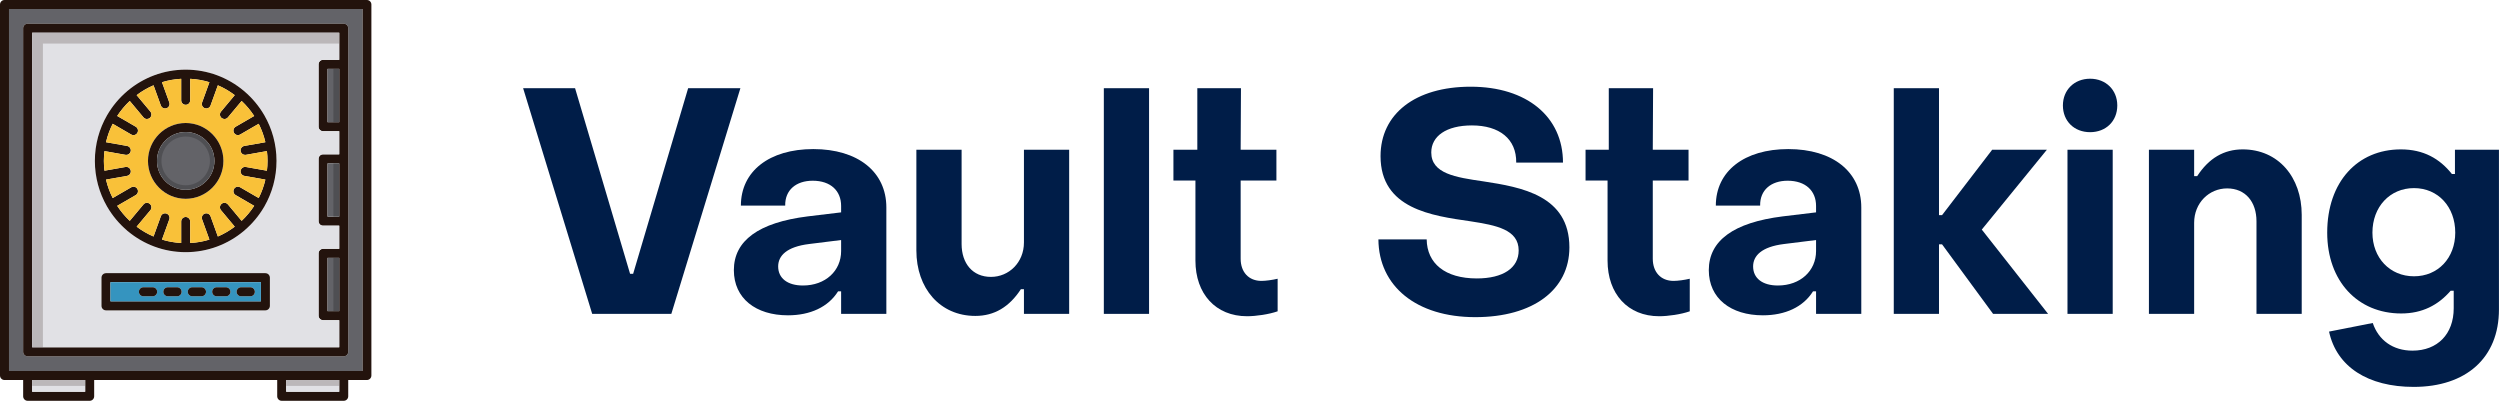
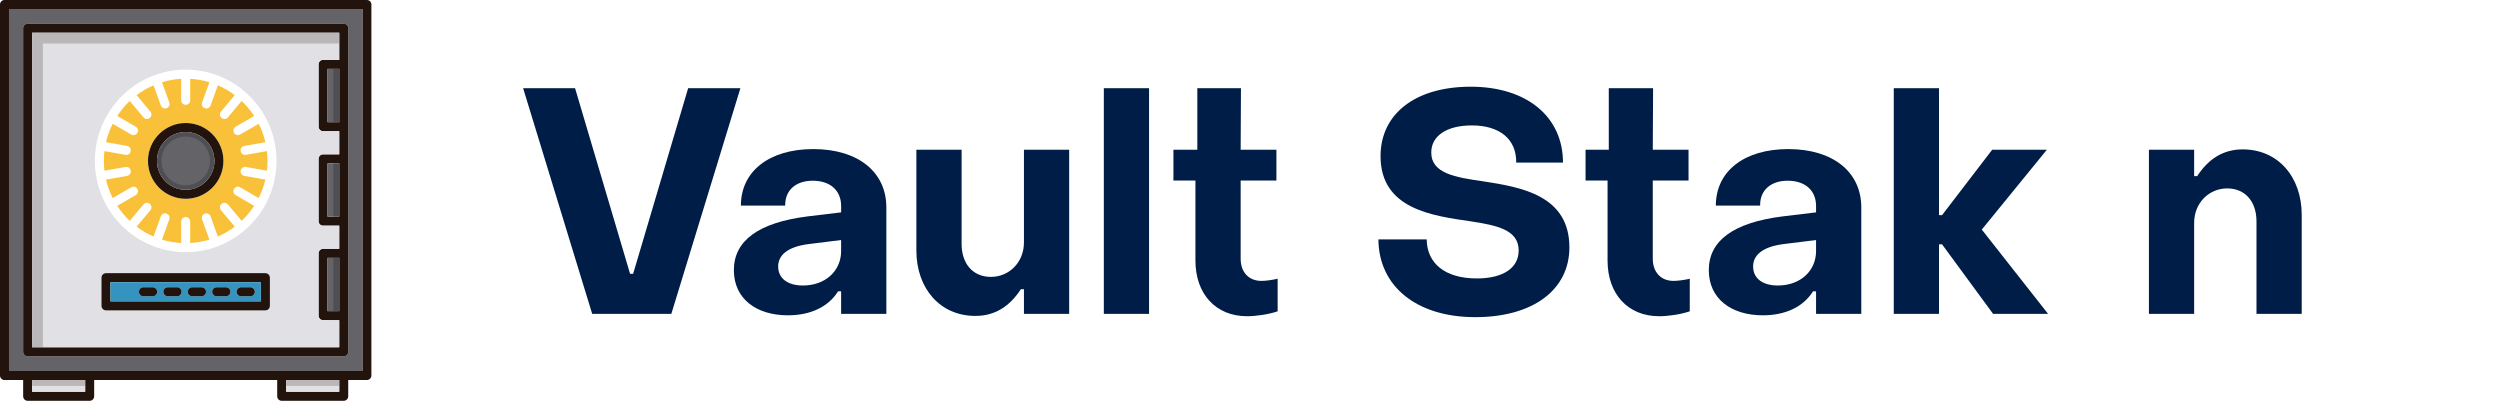
<svg xmlns="http://www.w3.org/2000/svg" width="248" height="40" viewBox="0 0 248 40" fill="none">
  <g clip-path="url(#clip0_363_52)">
    <path d="M36.395 0H0.446C0.2 0 0 0.201 0 0.448V37.25C0 37.497 0.2 37.698 0.446 37.698H2.297V39.312C2.297 39.559 2.497 39.76 2.743 39.76H8.896C9.143 39.76 9.342 39.559 9.342 39.312V37.698H27.499V39.312C27.499 39.559 27.698 39.76 27.945 39.76H34.098C34.345 39.76 34.544 39.559 34.544 39.312V37.698H36.395C36.642 37.698 36.842 37.497 36.842 37.25V0.448C36.842 0.201 36.642 0 36.395 0ZM8.45 38.863H3.189V37.698H8.45V38.863ZM33.652 38.863H28.391V37.698H33.652V38.863ZM35.949 36.802H0.892V0.896H35.949V36.802Z" fill="#23130D" />
    <path d="M33.653 37.698H28.391V38.864H33.653V37.698Z" fill="#E1E1E5" />
    <path d="M8.45 37.698H3.189V38.864H8.45V37.698Z" fill="#E1E1E5" />
    <path opacity="0.2" d="M8.45 37.698H3.189V38.281H8.45V37.698Z" fill="#23130D" />
    <path opacity="0.2" d="M33.653 37.698H28.391V38.281H33.653V37.698Z" fill="#23130D" />
    <path d="M0.892 0.896V36.802H35.95V0.896H0.892ZM34.545 34.898C34.545 35.146 34.345 35.346 34.099 35.346H2.743C2.497 35.346 2.297 35.146 2.297 34.898V2.8C2.297 2.553 2.497 2.352 2.743 2.352H34.099C34.345 2.352 34.545 2.553 34.545 2.8V34.898Z" fill="#636368" />
    <path d="M34.098 2.352H2.743C2.497 2.352 2.297 2.553 2.297 2.8V34.898C2.297 35.146 2.497 35.346 2.743 35.346H34.098C34.344 35.346 34.544 35.146 34.544 34.898V2.8C34.544 2.553 34.344 2.352 34.098 2.352ZM33.652 30.866H32.492V25.58H33.652V30.866ZM33.652 21.492H32.492V16.206H33.652V21.492ZM33.652 12.119H32.492V6.833H33.652V12.119ZM33.652 5.936H32.047C31.8 5.936 31.601 6.136 31.601 6.385V12.568C31.601 12.815 31.8 13.016 32.047 13.016H33.652V15.309H32.047C31.8 15.309 31.601 15.51 31.601 15.758V21.941C31.601 22.189 31.8 22.389 32.047 22.389H33.652V24.683H32.047C31.8 24.683 31.601 24.884 31.601 25.131V31.314C31.601 31.562 31.8 31.762 32.047 31.762H33.652V34.45H3.189V3.248H33.652V5.936Z" fill="#23130D" />
    <path d="M33.652 6.833H32.493V12.119H33.652V6.833Z" fill="#636368" />
    <path opacity="0.2" d="M33.653 6.833H33.073V12.119H33.653V6.833Z" fill="black" />
    <path d="M33.652 16.206H32.493V21.492H33.652V16.206Z" fill="#636368" />
    <path d="M33.652 25.58H32.493V30.866H33.652V25.58Z" fill="#636368" />
    <path d="M32.047 5.936H33.652V3.248H3.189V34.45H33.652V31.762H32.047C31.8 31.762 31.601 31.562 31.601 31.314V25.131C31.601 24.884 31.8 24.683 32.047 24.683H33.652V22.389H32.047C31.8 22.389 31.601 22.189 31.601 21.941V15.758C31.601 15.51 31.8 15.309 32.047 15.309H33.652V13.016H32.047C31.8 13.016 31.601 12.815 31.601 12.568V6.385C31.601 6.136 31.8 5.936 32.047 5.936ZM26.774 30.341C26.774 30.588 26.574 30.789 26.328 30.789H10.514C10.267 30.789 10.068 30.588 10.068 30.341V27.546C10.068 27.299 10.267 27.098 10.514 27.098H26.328C26.574 27.098 26.774 27.299 26.774 27.546V30.341ZM26.231 20.471C26.228 20.477 26.226 20.483 26.223 20.488C26.217 20.499 26.21 20.508 26.203 20.519C25.685 21.407 25.022 22.2 24.244 22.863C24.233 22.875 24.224 22.886 24.212 22.897C24.199 22.908 24.185 22.916 24.172 22.925C22.611 24.229 20.605 25.015 18.421 25.015C16.236 25.015 14.231 24.229 12.669 22.925C12.655 22.916 12.642 22.908 12.63 22.897C12.617 22.886 12.608 22.875 12.597 22.863C11.819 22.2 11.156 21.407 10.638 20.518C10.631 20.508 10.624 20.499 10.618 20.488C10.615 20.483 10.613 20.477 10.611 20.471C9.848 19.143 9.411 17.603 9.411 15.962C9.411 14.321 9.848 12.781 10.611 11.452C10.613 11.447 10.615 11.441 10.618 11.435C10.622 11.429 10.628 11.424 10.631 11.417C11.15 10.523 11.817 9.727 12.597 9.061C12.607 9.049 12.617 9.038 12.63 9.027C12.641 9.017 12.654 9.011 12.665 9.003C14.227 7.696 16.234 6.909 18.421 6.909C20.607 6.909 22.614 7.696 24.176 9.003C24.188 9.011 24.2 9.017 24.212 9.027C24.224 9.038 24.234 9.049 24.245 9.061C25.024 9.727 25.691 10.523 26.21 11.417C26.213 11.423 26.219 11.428 26.223 11.435C26.226 11.441 26.228 11.447 26.231 11.452C26.993 12.781 27.43 14.322 27.43 15.962C27.43 17.603 26.993 19.143 26.231 20.471Z" fill="#E1E1E5" />
    <path opacity="0.2" d="M3.189 3.248V34.45H4.257V4.321H33.652V3.248H3.189Z" fill="#23130D" />
-     <path d="M26.231 11.453C26.228 11.447 26.226 11.441 26.224 11.435C26.219 11.428 26.214 11.423 26.21 11.417C25.691 10.523 25.025 9.727 24.245 9.061C24.234 9.049 24.224 9.038 24.212 9.027C24.2 9.017 24.188 9.011 24.176 9.003C22.614 7.696 20.607 6.909 18.421 6.909C16.234 6.909 14.227 7.696 12.665 9.003C12.654 9.011 12.641 9.017 12.63 9.027C12.617 9.038 12.607 9.049 12.597 9.061C11.817 9.727 11.151 10.523 10.632 11.417C10.628 11.424 10.623 11.429 10.618 11.435C10.615 11.441 10.614 11.447 10.611 11.453C9.848 12.781 9.411 14.321 9.411 15.962C9.411 17.603 9.848 19.143 10.611 20.471C10.614 20.477 10.615 20.483 10.618 20.488C10.624 20.499 10.632 20.508 10.639 20.518C11.156 21.407 11.82 22.2 12.598 22.863C12.608 22.875 12.617 22.886 12.63 22.897C12.642 22.908 12.655 22.916 12.669 22.925C14.231 24.229 16.236 25.015 18.421 25.015C20.605 25.015 22.611 24.229 24.173 22.925C24.185 22.916 24.2 22.908 24.212 22.897C24.224 22.886 24.233 22.875 24.244 22.863C25.022 22.2 25.686 21.407 26.203 20.519C26.21 20.508 26.217 20.499 26.224 20.488C26.226 20.483 26.228 20.477 26.231 20.471C26.993 19.143 27.43 17.603 27.43 15.962C27.43 14.322 26.993 12.781 26.231 11.453ZM24.234 17.447L26.326 17.817C26.177 18.459 25.952 19.071 25.662 19.645L23.824 18.579C23.611 18.456 23.338 18.529 23.215 18.743C23.091 18.957 23.165 19.232 23.378 19.355L25.215 20.42C24.86 20.965 24.44 21.465 23.969 21.909L22.607 20.278C22.449 20.089 22.167 20.064 21.979 20.223C21.79 20.382 21.766 20.665 21.924 20.854L23.287 22.486C22.772 22.874 22.21 23.203 21.612 23.462L20.886 21.456C20.802 21.224 20.546 21.104 20.314 21.188C20.083 21.274 19.963 21.531 20.048 21.763L20.774 23.768C20.165 23.954 19.526 24.07 18.867 24.106V21.973C18.867 21.725 18.667 21.525 18.421 21.525C18.175 21.525 17.975 21.725 17.975 21.973V24.106C17.316 24.07 16.677 23.954 16.068 23.768L16.794 21.763C16.878 21.531 16.759 21.274 16.528 21.188C16.296 21.104 16.04 21.224 15.956 21.456L15.23 23.462C14.631 23.203 14.069 22.874 13.555 22.486L14.918 20.854C15.076 20.665 15.052 20.382 14.862 20.223C14.673 20.064 14.392 20.089 14.234 20.278L12.872 21.909C12.401 21.465 11.982 20.965 11.627 20.42L13.464 19.355C13.677 19.232 13.75 18.957 13.627 18.743C13.504 18.529 13.231 18.456 13.018 18.579L11.179 19.645C10.889 19.071 10.665 18.459 10.515 17.817L12.607 17.447C12.85 17.404 13.012 17.172 12.97 16.928C12.927 16.684 12.695 16.521 12.452 16.564L10.361 16.934C10.324 16.615 10.303 16.291 10.303 15.962C10.303 15.633 10.324 15.309 10.361 14.989L12.452 15.36C12.479 15.364 12.505 15.367 12.531 15.367C12.743 15.367 12.931 15.213 12.97 14.996C13.012 14.752 12.85 14.52 12.607 14.477L10.515 14.107C10.665 13.465 10.889 12.852 11.179 12.279L13.018 13.345C13.088 13.386 13.164 13.405 13.24 13.405C13.394 13.405 13.544 13.325 13.627 13.181C13.75 12.966 13.677 12.692 13.464 12.568L11.627 11.504C11.983 10.959 12.401 10.458 12.872 10.015L14.234 11.646C14.323 11.751 14.448 11.806 14.576 11.806C14.677 11.806 14.779 11.771 14.862 11.701C15.052 11.542 15.076 11.259 14.918 11.07L13.555 9.438C14.069 9.049 14.631 8.72 15.23 8.462L15.956 10.467C16.022 10.649 16.192 10.762 16.375 10.762C16.425 10.762 16.477 10.753 16.528 10.735C16.759 10.65 16.878 10.393 16.794 10.161L16.068 8.156C16.677 7.97 17.316 7.854 17.975 7.818V9.951C17.975 10.199 18.175 10.399 18.421 10.399C18.667 10.399 18.867 10.199 18.867 9.951V7.818C19.526 7.854 20.165 7.97 20.774 8.156L20.048 10.161C19.963 10.393 20.083 10.65 20.314 10.735C20.365 10.753 20.416 10.762 20.466 10.762C20.649 10.762 20.82 10.649 20.886 10.467L21.612 8.462C22.21 8.72 22.772 9.049 23.287 9.438L21.924 11.07C21.766 11.259 21.79 11.542 21.979 11.701C22.063 11.771 22.165 11.806 22.265 11.806C22.393 11.806 22.52 11.751 22.607 11.646L23.969 10.015C24.44 10.458 24.859 10.959 25.215 11.504L23.378 12.568C23.165 12.692 23.091 12.966 23.215 13.181C23.298 13.325 23.448 13.405 23.602 13.405C23.677 13.405 23.754 13.386 23.824 13.345L25.662 12.279C25.952 12.852 26.177 13.465 26.326 14.107L24.234 14.477C23.992 14.52 23.829 14.752 23.872 14.996C23.91 15.213 24.099 15.367 24.311 15.367C24.337 15.367 24.363 15.364 24.39 15.36L26.48 14.989C26.518 15.309 26.538 15.633 26.538 15.962C26.538 16.291 26.518 16.615 26.48 16.934L24.39 16.564C24.147 16.521 23.915 16.684 23.872 16.928C23.829 17.172 23.992 17.404 24.234 17.447Z" fill="#23130D" />
    <path d="M24.39 16.564L26.48 16.934C26.518 16.615 26.538 16.291 26.538 15.962C26.538 15.633 26.518 15.309 26.48 14.989L24.39 15.36C24.363 15.364 24.337 15.367 24.311 15.367C24.099 15.367 23.91 15.213 23.872 14.996C23.829 14.752 23.992 14.52 24.234 14.477L26.326 14.107C26.177 13.465 25.953 12.853 25.662 12.279L23.824 13.345C23.754 13.386 23.677 13.405 23.602 13.405C23.448 13.405 23.298 13.325 23.215 13.181C23.092 12.966 23.165 12.692 23.378 12.569L25.215 11.504C24.859 10.959 24.44 10.459 23.969 10.015L22.607 11.646C22.52 11.751 22.393 11.806 22.266 11.806C22.165 11.806 22.063 11.772 21.979 11.701C21.79 11.542 21.766 11.259 21.924 11.07L23.287 9.438C22.772 9.049 22.21 8.72 21.612 8.462L20.886 10.467C20.82 10.649 20.649 10.762 20.466 10.762C20.416 10.762 20.365 10.753 20.314 10.735C20.083 10.65 19.963 10.393 20.048 10.161L20.774 8.156C20.165 7.97 19.526 7.854 18.867 7.818V9.951C18.867 10.199 18.667 10.399 18.421 10.399C18.175 10.399 17.975 10.199 17.975 9.951V7.818C17.316 7.854 16.677 7.97 16.068 8.156L16.794 10.161C16.878 10.393 16.759 10.65 16.528 10.735C16.477 10.753 16.425 10.762 16.375 10.762C16.192 10.762 16.022 10.649 15.956 10.467L15.23 8.462C14.631 8.72 14.069 9.049 13.555 9.438L14.918 11.07C15.076 11.259 15.052 11.542 14.863 11.701C14.779 11.772 14.677 11.806 14.576 11.806C14.449 11.806 14.323 11.751 14.235 11.646L12.872 10.015C12.401 10.459 11.983 10.959 11.627 11.504L13.464 12.569C13.677 12.692 13.75 12.966 13.627 13.181C13.544 13.325 13.394 13.405 13.24 13.405C13.164 13.405 13.088 13.386 13.018 13.345L11.179 12.279C10.889 12.853 10.665 13.465 10.515 14.107L12.607 14.477C12.85 14.52 13.012 14.752 12.97 14.996C12.931 15.213 12.743 15.367 12.531 15.367C12.505 15.367 12.479 15.364 12.452 15.36L10.361 14.989C10.324 15.309 10.303 15.633 10.303 15.962C10.303 16.291 10.324 16.615 10.361 16.934L12.452 16.564C12.695 16.521 12.927 16.684 12.97 16.928C13.012 17.172 12.85 17.404 12.607 17.447L10.515 17.817C10.665 18.459 10.889 19.071 11.179 19.645L13.018 18.579C13.231 18.456 13.504 18.529 13.627 18.743C13.75 18.957 13.677 19.232 13.464 19.355L11.627 20.42C11.982 20.965 12.401 21.465 12.872 21.909L14.235 20.278C14.392 20.089 14.673 20.064 14.863 20.223C15.052 20.382 15.076 20.665 14.918 20.854L13.555 22.486C14.069 22.875 14.631 23.203 15.23 23.462L15.956 21.456C16.04 21.224 16.296 21.104 16.528 21.189C16.759 21.274 16.878 21.531 16.794 21.763L16.068 23.768C16.677 23.955 17.316 24.07 17.975 24.106V21.973C17.975 21.725 18.175 21.525 18.421 21.525C18.667 21.525 18.867 21.725 18.867 21.973V24.106C19.526 24.07 20.165 23.955 20.774 23.768L20.048 21.763C19.963 21.531 20.083 21.274 20.314 21.189C20.546 21.104 20.802 21.224 20.886 21.456L21.612 23.462C22.21 23.203 22.772 22.875 23.287 22.486L21.924 20.854C21.766 20.665 21.79 20.382 21.979 20.223C22.167 20.064 22.449 20.089 22.607 20.278L23.969 21.909C24.44 21.465 24.86 20.965 25.215 20.42L23.378 19.355C23.165 19.232 23.092 18.957 23.215 18.743C23.338 18.529 23.611 18.456 23.824 18.579L25.662 19.645C25.953 19.071 26.177 18.459 26.326 17.817L24.234 17.447C23.992 17.404 23.829 17.172 23.872 16.928C23.915 16.684 24.147 16.521 24.39 16.564ZM18.421 19.722C16.358 19.722 14.679 18.035 14.679 15.962C14.679 13.889 16.358 12.202 18.421 12.202C20.484 12.202 22.163 13.889 22.163 15.962C22.163 18.035 20.484 19.722 18.421 19.722Z" fill="#F9C139" />
    <path d="M26.328 27.098H10.513C10.267 27.098 10.067 27.299 10.067 27.546V30.341C10.067 30.588 10.267 30.789 10.513 30.789H26.328C26.574 30.789 26.774 30.588 26.774 30.341V27.546C26.774 27.299 26.574 27.098 26.328 27.098ZM25.882 29.893H10.959V27.994H25.882V29.893Z" fill="#23130D" />
    <path d="M10.96 27.994V29.893H25.882V27.994H10.96ZM15.145 29.392H14.226C13.979 29.392 13.78 29.191 13.78 28.944C13.78 28.696 13.979 28.495 14.226 28.495H15.145C15.392 28.495 15.591 28.696 15.591 28.944C15.591 29.191 15.392 29.392 15.145 29.392ZM17.568 29.392H16.648C16.402 29.392 16.203 29.191 16.203 28.944C16.203 28.696 16.402 28.495 16.648 28.495H17.568C17.814 28.495 18.014 28.696 18.014 28.944C18.014 29.191 17.814 29.392 17.568 29.392ZM19.991 29.392H19.071C18.825 29.392 18.625 29.191 18.625 28.944C18.625 28.696 18.825 28.495 19.071 28.495H19.991C20.237 28.495 20.437 28.696 20.437 28.944C20.437 29.191 20.237 29.392 19.991 29.392ZM22.413 29.392H21.494C21.247 29.392 21.048 29.191 21.048 28.944C21.048 28.696 21.247 28.495 21.494 28.495H22.413C22.66 28.495 22.859 28.696 22.859 28.944C22.859 29.191 22.66 29.392 22.413 29.392ZM24.836 29.392H23.916C23.67 29.392 23.47 29.191 23.47 28.944C23.47 28.696 23.67 28.495 23.916 28.495H24.836C25.082 28.495 25.282 28.696 25.282 28.944C25.282 29.191 25.082 29.392 24.836 29.392Z" fill="#3594BF" />
    <path d="M25.281 28.944C25.281 29.191 25.082 29.392 24.835 29.392H23.916C23.67 29.392 23.47 29.191 23.47 28.944C23.47 28.696 23.67 28.495 23.916 28.495H24.835C25.082 28.495 25.281 28.696 25.281 28.944Z" fill="#23130D" />
    <path d="M22.859 28.944C22.859 29.191 22.66 29.392 22.413 29.392H21.494C21.247 29.392 21.048 29.191 21.048 28.944C21.048 28.696 21.247 28.495 21.494 28.495H22.413C22.66 28.495 22.859 28.696 22.859 28.944Z" fill="#23130D" />
    <path d="M20.437 28.944C20.437 29.191 20.237 29.392 19.991 29.392H19.071C18.825 29.392 18.625 29.191 18.625 28.944C18.625 28.696 18.825 28.495 19.071 28.495H19.991C20.237 28.495 20.437 28.696 20.437 28.944Z" fill="#23130D" />
    <path d="M18.014 28.944C18.014 29.191 17.814 29.392 17.568 29.392H16.648C16.402 29.392 16.202 29.191 16.202 28.944C16.202 28.696 16.402 28.495 16.648 28.495H17.568C17.814 28.495 18.014 28.696 18.014 28.944Z" fill="#23130D" />
    <path d="M15.591 28.944C15.591 29.191 15.391 29.392 15.145 29.392H14.225C13.979 29.392 13.779 29.191 13.779 28.944C13.779 28.696 13.979 28.495 14.225 28.495H15.145C15.391 28.495 15.591 28.696 15.591 28.944Z" fill="#23130D" />
    <path d="M18.421 12.202C16.358 12.202 14.679 13.889 14.679 15.962C14.679 18.035 16.358 19.722 18.421 19.722C20.484 19.722 22.163 18.035 22.163 15.962C22.163 13.889 20.484 12.202 18.421 12.202ZM18.421 18.826C16.849 18.826 15.571 17.541 15.571 15.962C15.571 14.383 16.849 13.098 18.421 13.098C19.993 13.098 21.271 14.383 21.271 15.962C21.271 17.541 19.993 18.826 18.421 18.826Z" fill="#23130D" />
    <path d="M21.271 15.962C21.271 17.541 19.993 18.826 18.421 18.826C16.849 18.826 15.571 17.541 15.571 15.962C15.571 14.383 16.849 13.098 18.421 13.098C19.993 13.098 21.271 14.383 21.271 15.962Z" fill="#636368" />
    <path opacity="0.2" d="M18.421 13.546C19.747 13.546 20.825 14.63 20.825 15.962C20.825 17.294 19.747 18.378 18.421 18.378C17.095 18.378 16.017 17.294 16.017 15.962C16.017 14.63 17.095 13.546 18.421 13.546ZM18.421 13.098C16.849 13.098 15.571 14.383 15.571 15.962C15.571 17.541 16.849 18.826 18.421 18.826C19.993 18.826 21.271 17.541 21.271 15.962C21.271 14.383 19.993 13.098 18.421 13.098Z" fill="black" />
    <path opacity="0.2" d="M33.653 16.206H33.073V21.492H33.653V16.206Z" fill="black" />
    <path opacity="0.2" d="M33.653 25.579H33.073V30.865H33.653V25.579Z" fill="black" />
    <path d="M66.596 31.136L73.447 8.75H68.264L62.807 27.163H62.504L57.047 8.75H51.894L58.745 31.136H66.596Z" fill="#001D48" />
    <path d="M78.164 31.279C80.377 31.279 82.166 30.455 83.136 28.901H83.439V31.136H87.926V20.58C87.926 17.044 85.106 14.789 80.68 14.789C76.315 14.789 73.496 16.983 73.496 20.397H77.892C77.861 18.842 78.983 17.928 80.62 17.928C82.408 17.928 83.439 18.934 83.439 20.427V21.067L80.135 21.464C75.254 22.073 72.799 23.872 72.799 26.798C72.799 29.602 74.981 31.279 78.164 31.279ZM79.65 28.322C78.104 28.322 77.194 27.59 77.194 26.432C77.194 25.365 78.043 24.481 80.256 24.207L83.439 23.811V24.908C83.439 26.859 81.893 28.322 79.65 28.322Z" fill="#001D48" />
    <path d="M101.575 14.855V24.055C101.575 26.036 100.089 27.468 98.301 27.468C96.482 27.468 95.391 26.127 95.391 24.207V14.855H90.904V24.847C90.904 28.596 93.238 31.339 96.755 31.339C98.634 31.339 100.119 30.456 101.271 28.688H101.575V31.137H106.061V14.855H101.575Z" fill="#001D48" />
    <path d="M113.987 31.136V8.75H109.5V31.136H113.987Z" fill="#001D48" />
    <path d="M123.71 31.37C124.589 31.37 125.862 31.187 126.741 30.882V27.651C126.226 27.773 125.559 27.865 125.135 27.865C123.862 27.865 123.073 26.981 123.073 25.67V17.908H126.62V14.855H123.073L123.104 8.75H118.774V14.855H116.404V17.908H118.587V25.853C118.587 29.145 120.588 31.37 123.71 31.37Z" fill="#001D48" />
    <path d="M146.347 31.461C152.077 31.461 155.684 28.749 155.684 24.542C155.684 19.391 150.925 18.568 147.136 17.989C144.407 17.593 141.982 17.227 141.982 15.124C141.982 13.508 143.467 12.442 146.014 12.442C148.742 12.442 150.44 13.783 150.409 16.13H155.048C155.048 11.588 151.47 8.601 145.893 8.601C140.375 8.601 136.95 11.314 136.95 15.49C136.95 20.732 142.073 21.403 145.862 21.951C148.439 22.348 150.652 22.774 150.652 24.847C150.652 26.584 149.106 27.621 146.499 27.621C143.346 27.621 141.558 26.127 141.527 23.75H136.738C136.768 28.383 140.497 31.461 146.347 31.461Z" fill="#001D48" />
    <path d="M164.593 31.37C165.472 31.37 166.745 31.187 167.624 30.882V27.651C167.109 27.773 166.442 27.865 166.018 27.865C164.745 27.865 163.956 26.981 163.956 25.67V17.908H167.503V14.855H163.956L163.987 8.75H159.591V14.855H157.287V17.908H159.47V25.853C159.47 29.145 161.47 31.37 164.593 31.37Z" fill="#001D48" />
    <path d="M174.879 31.279C177.092 31.279 178.881 30.455 179.851 28.901H180.153V31.136H184.64V20.58C184.64 17.044 181.821 14.789 177.395 14.789C173.03 14.789 170.21 16.983 170.21 20.397H174.606C174.576 18.842 175.697 17.928 177.334 17.928C179.123 17.928 180.153 18.934 180.153 20.427V21.067L176.849 21.464C171.969 22.073 169.513 23.872 169.513 26.798C169.513 29.602 171.696 31.279 174.879 31.279ZM176.364 28.322C174.818 28.322 173.909 27.59 173.909 26.432C173.909 25.365 174.758 24.481 176.97 24.207L180.153 23.811V24.908C180.153 26.859 178.608 28.322 176.364 28.322Z" fill="#001D48" />
    <path d="M192.349 31.136V24.238H192.652L197.714 31.136H203.171L196.593 22.774L203.049 14.855H197.623L192.652 21.342H192.349V8.75H187.862V31.136H192.349Z" fill="#001D48" />
-     <path d="M207.337 13.112C208.914 13.112 210.035 12.015 210.035 10.46C210.035 8.936 208.914 7.809 207.337 7.809C205.761 7.809 204.64 8.936 204.64 10.46C204.64 12.015 205.761 13.112 207.337 13.112ZM209.581 31.137V14.855H205.094V31.137H209.581Z" fill="#001D48" />
    <path d="M217.659 31.137V22.104C217.659 20.123 219.145 18.69 220.933 18.69C222.752 18.69 223.843 20.031 223.843 21.951V31.137H228.33V21.311C228.33 17.562 225.995 14.819 222.479 14.819C220.6 14.819 219.114 15.703 217.962 17.471H217.659V14.855H213.173V31.137H217.659Z" fill="#001D48" />
-     <path d="M239.438 38.38C244.621 38.38 247.896 35.515 247.896 30.699V14.855H243.531V17.258H243.226C242.016 15.733 240.408 14.819 238.165 14.819C233.86 14.819 230.859 18.05 230.859 23.079C230.859 27.895 233.891 31.096 238.195 31.096C240.286 31.096 241.864 30.273 243.106 28.84H243.408V30.577C243.408 33.138 241.804 34.784 239.318 34.784C237.376 34.784 235.951 33.747 235.377 32.041L231.041 32.894C231.799 36.399 234.92 38.38 239.438 38.38ZM239.468 27.408C237.074 27.408 235.345 25.579 235.345 23.079C235.345 20.519 237.074 18.66 239.468 18.66C241.863 18.66 243.561 20.519 243.561 23.079C243.561 25.579 241.863 27.408 239.468 27.408Z" fill="#001D48" />
  </g>
  <defs>
    <clipPath id="clip0_363_52">
      <rect width="248" height="40" fill="white" />
    </clipPath>
  </defs>
</svg>